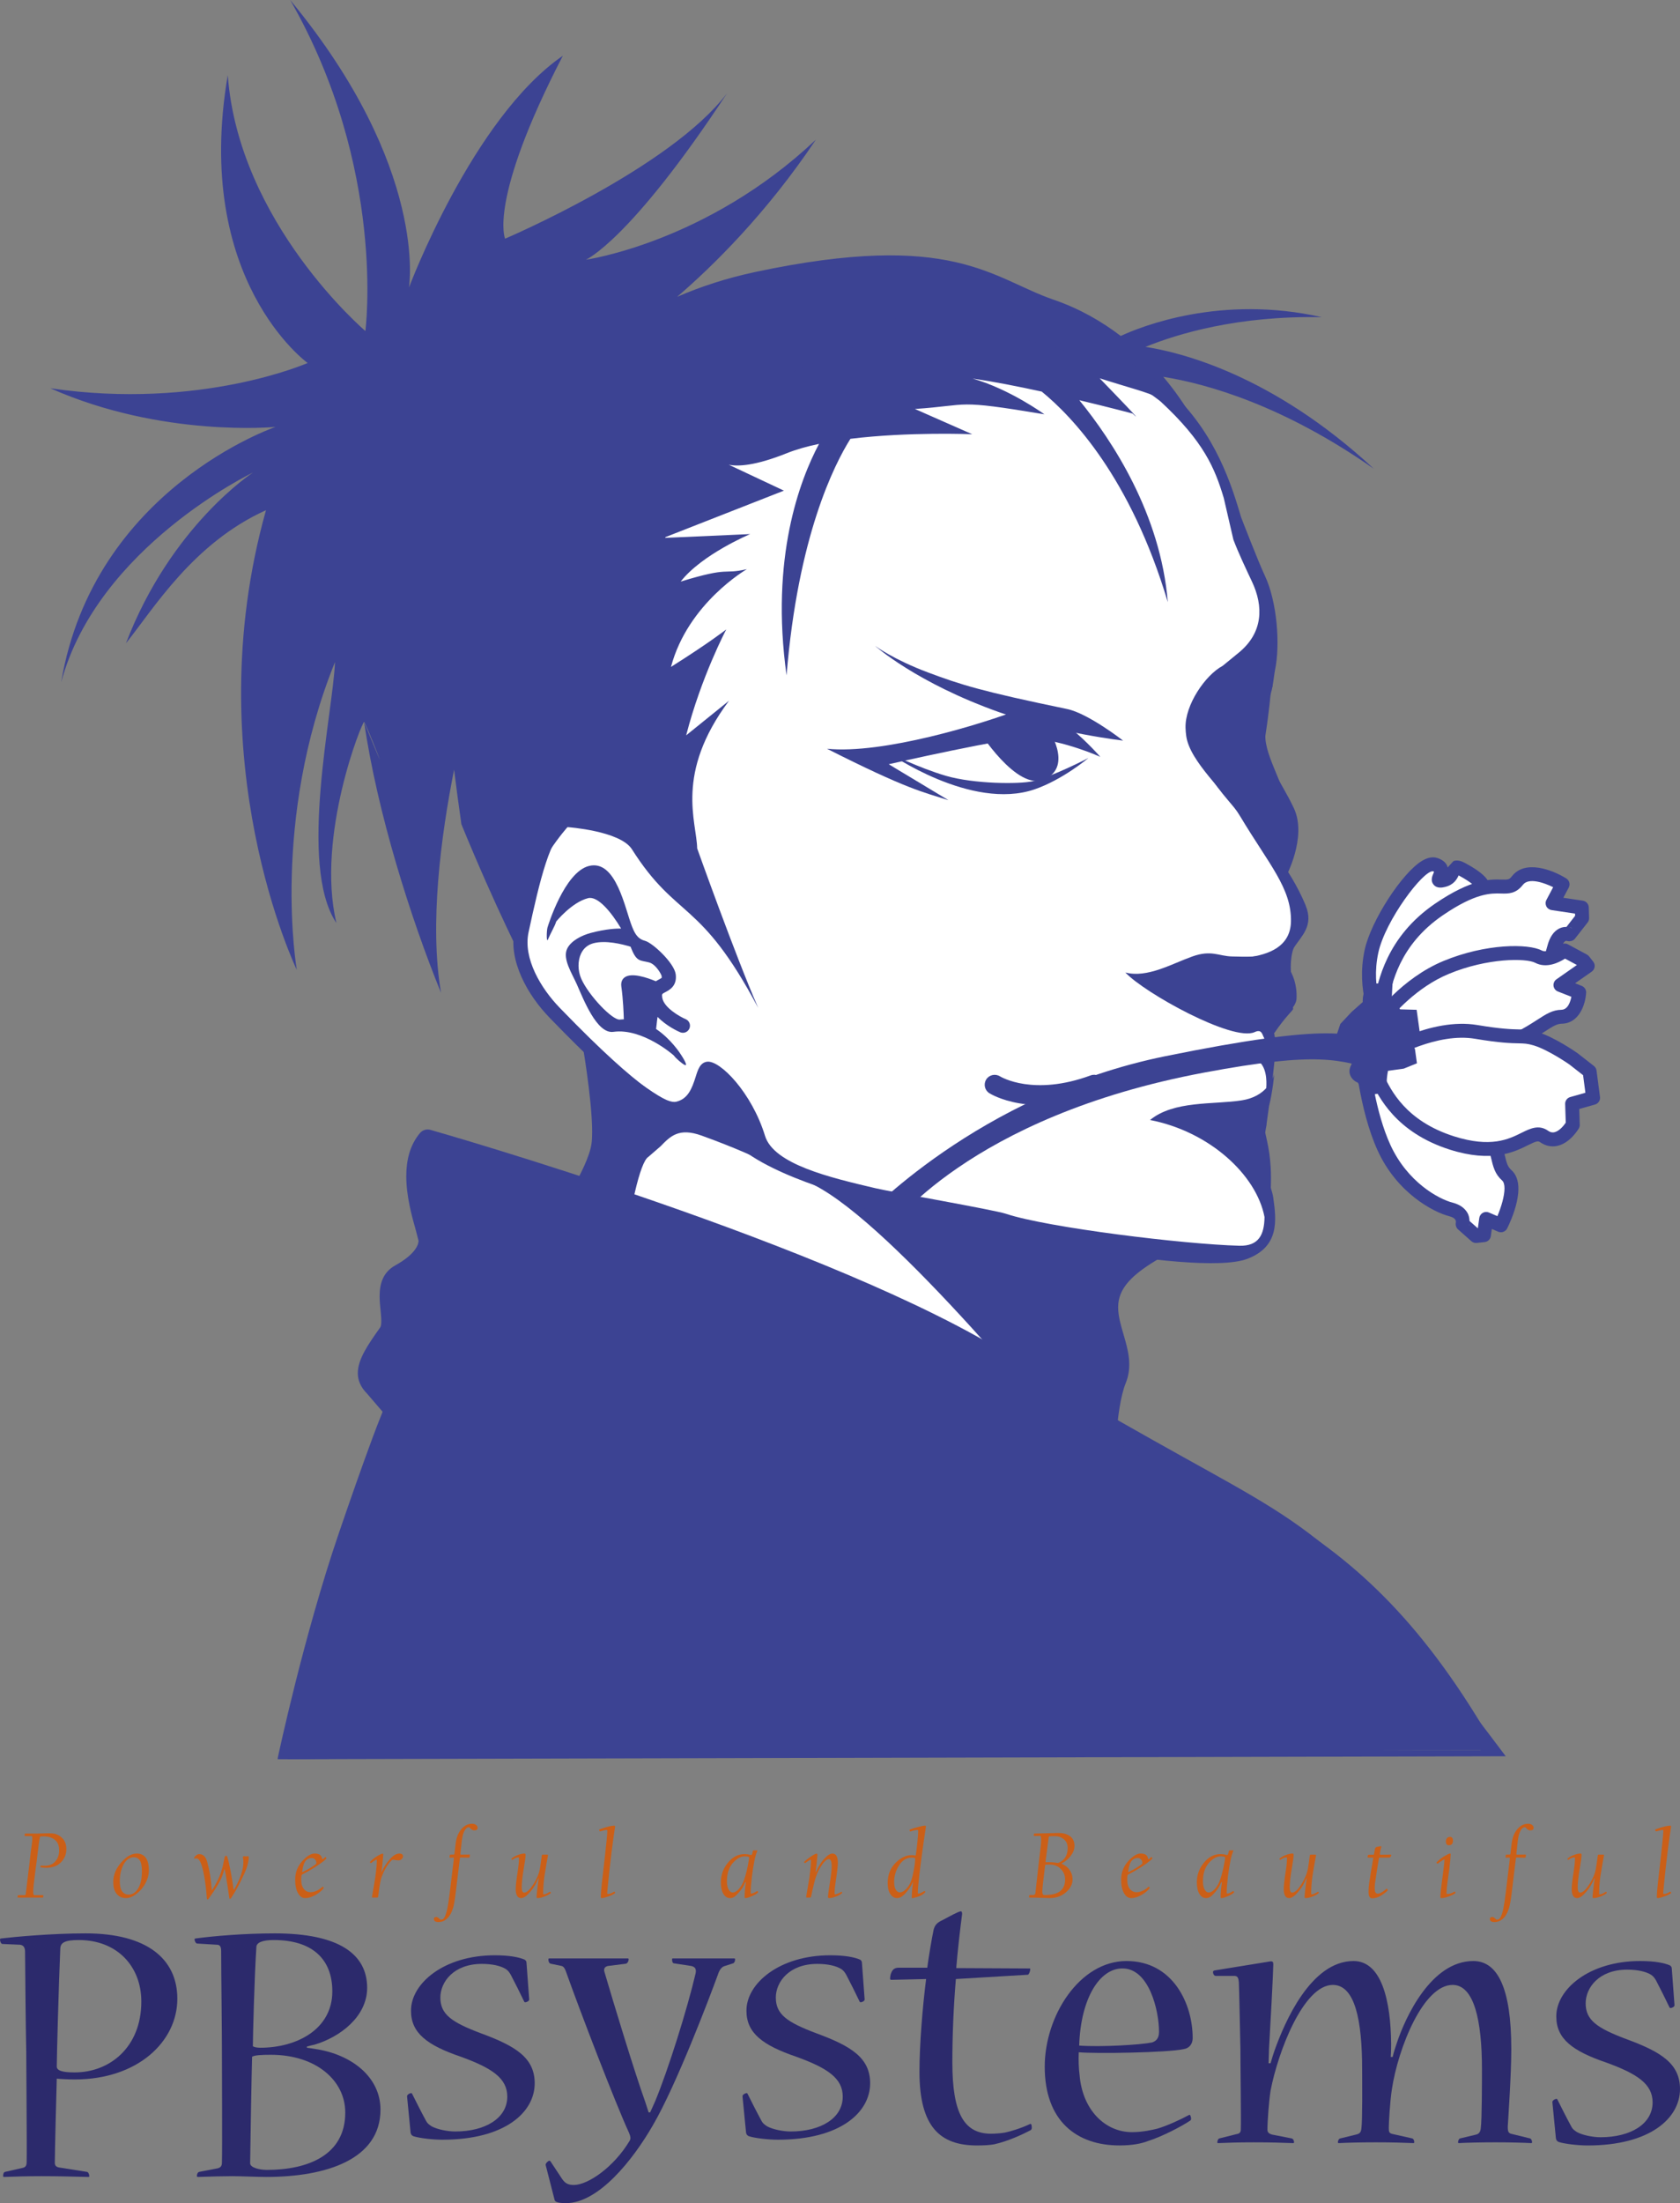
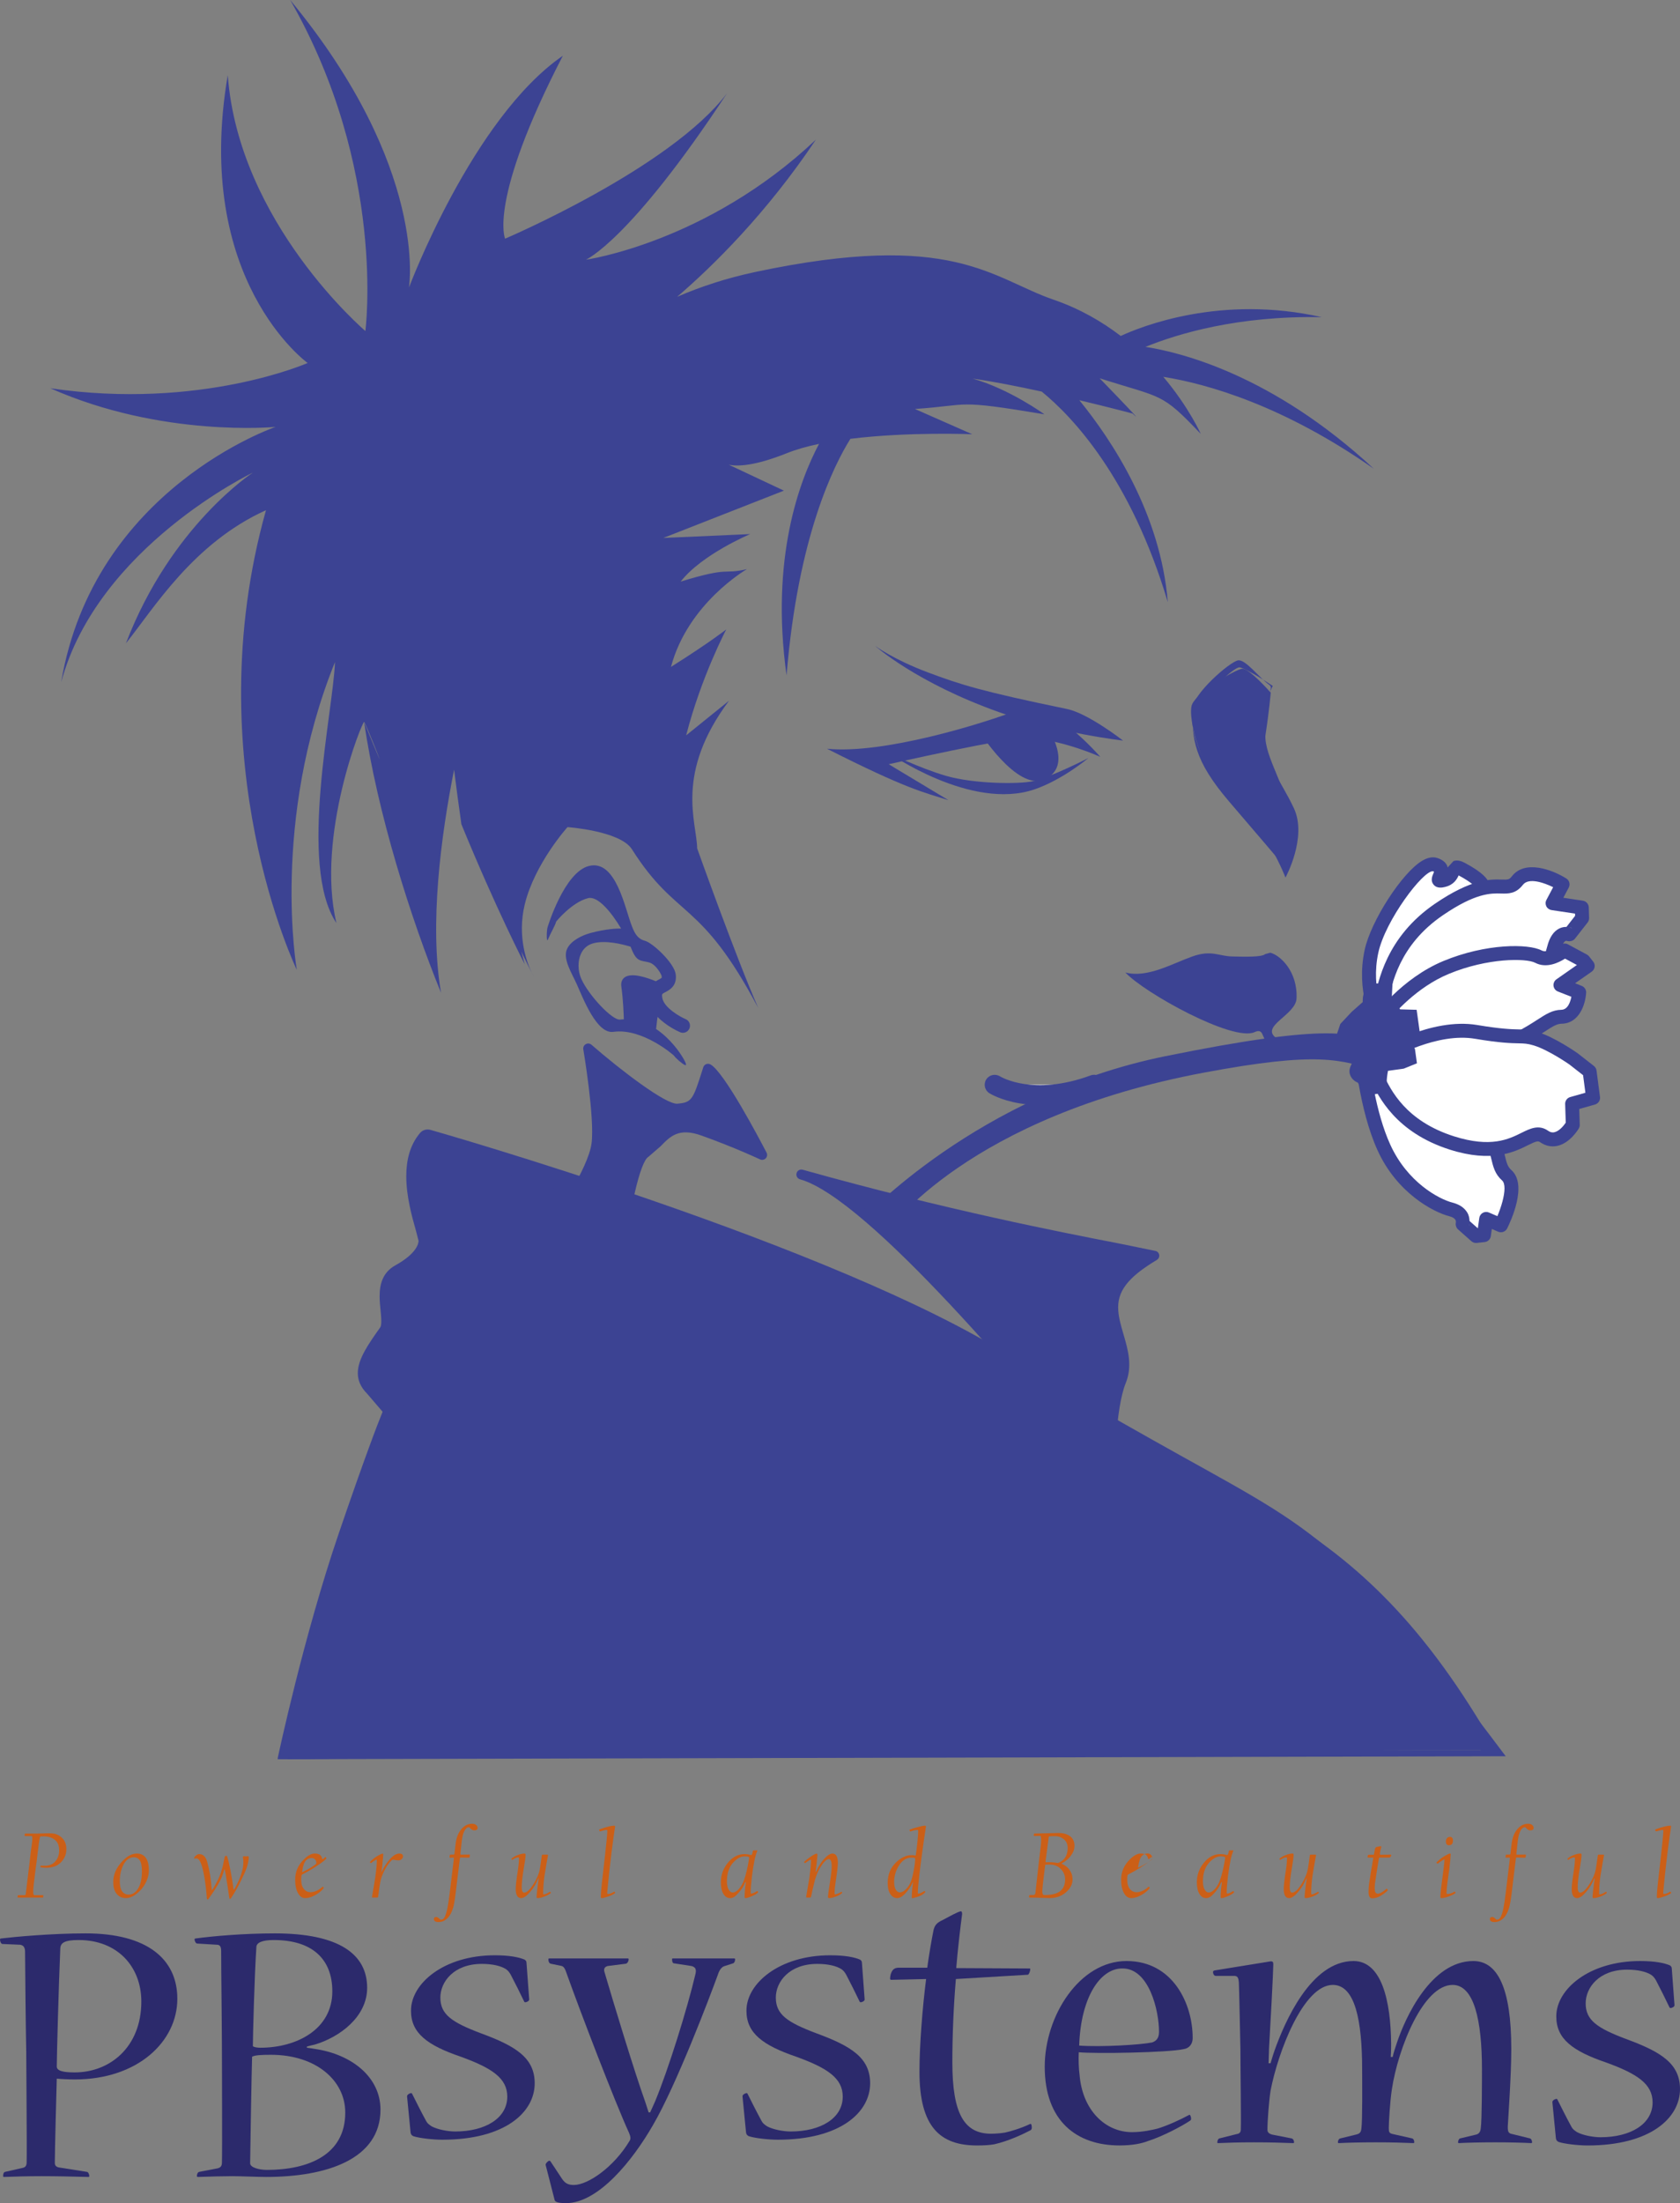
<svg xmlns="http://www.w3.org/2000/svg" id="_レイヤー_1" viewBox="0 0 242.053 317.303">
  <rect x="0" y="0" width="242.053" height="317.303" fill="#808080" stroke="none" />
  <defs>
    <style>.cls-1{fill:#cb5f17;}.cls-1,.cls-2,.cls-3,.cls-4,.cls-5{stroke-width:0px;}.cls-6{clip-path:url(#clippath-2);}.cls-7{isolation:isolate;}.cls-2{fill:none;}.cls-8{clip-path:url(#clippath-1);}.cls-3{fill:#fff;}.cls-4{fill:#3c4393;}.cls-5{fill:#2c2a6c;}.cls-9{clip-path:url(#clippath);}.cls-10{clip-path:url(#clippath-3);}</style>
    <clipPath id="clippath">
      <rect class="cls-2" x="196.11" y="149.498" width="21.658" height="28.515" />
    </clipPath>
    <clipPath id="clippath-1">
      <rect class="cls-2" x="198.709" y="136.89" width="30.049" height="15.902" />
    </clipPath>
    <clipPath id="clippath-2">
      <rect class="cls-2" x="197.848" y="148.455" width="31.684" height="17.028" />
    </clipPath>
    <clipPath id="clippath-3">
      <rect class="cls-2" x="143.305" y="156.227" width="14.34" height="1.487" />
    </clipPath>
  </defs>
  <path class="cls-5" d="m.34,279.976c-.17,0-.34-.34-.34-.622,0-.11.058-.17.17-.17,1.861-.225,7.219-.732,12.182-.732,8.799,0,13.198,3.666,13.198,9.419,0,6.147-5.697,11.618-14.776,11.618-.847,0-2.087-.058-2.595-.113-.056,1.691-.282,10.716-.282,12.125,0,.449.282.62.678.676l3.947.623c.169,0,.338.338.338.561,0,.113,0,.17-.113.17-2.312-.057-4.623-.111-6.71-.111s-4.005.055-5.472.111c-.113,0-.113-.057-.113-.17,0-.224.059-.506.283-.561l2.481-.565c.34-.058.622-.227.622-.791.056-2.028-.058-13.646-.058-16.016-.056-2.198-.17-12.633-.17-14.325,0-.618-.225-.957-.732-1.015l-2.537-.111Zm10.434,18.498c5.019,0,9.588-3.609,9.588-10.21,0-4.964-3.385-8.854-9.024-8.854-2.03,0-2.595.397-2.65,1.185-.226,5.189-.508,15.621-.508,16.976-.056.678.902.903,2.538.903h.057Z" />
  <path class="cls-5" d="m44.217,294.919c.393.057.9.113,1.127.169,5.414.792,9.475,4.118,9.475,8.743,0,7.163-7.783,9.699-16.469,9.699-1.184,0-3.777-.111-4.85-.111-1.184,0-3.439.055-4.964.111-.112,0-.169-.057-.169-.111,0-.282.113-.564.339-.62l2.651-.509c.395-.114.619-.283.619-.848.057-2.028,0-13.59,0-15.847,0-3.101-.112-12.068-.112-14.605,0-.621-.17-.903-.621-.903l-2.82-.169c-.225,0-.395-.395-.395-.62,0-.055.057-.114.17-.114,2.424-.336,6.938-.732,11.391-.732,9.25,0,13.31,2.99,13.31,7.841,0,4.171-3.947,7.106-7.557,8.177-.281.057-.734.17-1.127.283v.167Zm5.525,9.306c0-4.511-4.117-8.288-10.715-8.288-1.41,0-2.312.054-2.707.279-.057,1.523-.281,14.551-.281,15.342,0,.618,1.297.957,2.424.957,5.922,0,11.279-2.143,11.279-8.233v-.057Zm-10.32-24.814c-1.691,0-2.482.398-2.482,1.015-.282,4.119-.507,13.029-.507,14.269.169.171.732.226,1.07.226,5.246,0,10.379-2.649,10.379-8.119,0-4.683-2.935-7.39-8.404-7.39h-.057Z" />
  <path class="cls-5" d="m59.218,289.558c0-3.893,4.737-7.952,12.069-7.952,2.142,0,3.496.282,4.285.62.17.113.284.226.284.451l.392,5.3c0,.228-.392.396-.562.396-.057,0-.113,0-.168-.113-.622-1.297-1.242-2.536-1.92-3.835-.225-.395-.394-.619-.732-.845-.733-.451-1.917-.733-3.44-.733-4.061,0-5.979,2.596-5.979,4.851,0,2.425,1.635,3.554,5.809,5.131,5.076,1.861,7.783,3.554,7.783,7.219,0,4.174-4.287,8.121-13.309,8.121-1.355,0-3.328-.224-4.174-.507-.227-.111-.339-.228-.397-.507l-.506-5.189c-.057-.283.394-.51.619-.51q.057,0,.113.114c.621,1.24,1.297,2.593,1.975,3.834.225.452.507.621.846.847.846.451,2.312.733,3.384.733,4.342,0,7.499-1.918,7.499-5.019,0-2.65-2.197-4.118-6.709-5.753-4.795-1.636-7.163-3.385-7.163-6.6v-.055Z" />
  <path class="cls-5" d="m105.744,282.056c.17,0,.17.056.17.165,0,.218-.113.489-.283.543l-1.184.381c-.452.109-.791.546-1.016,1.255-1.127,3.103-5.979,15.907-9.361,21.681-2.878,5.013-7.84,11.223-12.521,11.223-1.24,0-1.578-.218-1.635-.438l-1.297-5.064c-.056-.165.338-.602.507-.602.058,0,.112,0,.17.058l1.692,2.558c.449.654.9.872,1.691.872,2.03,0,5.752-2.56,8.009-6.317.226-.327.169-.654-.058-1.2-2.029-4.411-7.106-17.65-9.08-23.206-.113-.326-.28-.709-.619-.818l-1.58-.326c-.226-.055-.336-.326-.336-.598,0-.109,0-.165.168-.165h11.223c.17,0,.17.056.17.165,0,.218-.17.543-.397.598l-2.592.326c-.453.109-.621.383-.508.818,1.295,4.413,4.284,14.272,5.863,18.686.113.382.338.98.509,1.58h.224c.283-.601.565-1.253.735-1.635,1.86-4.467,4.622-13.292,5.81-18.359.168-.762-.172-.981-.622-1.09l-2.482-.381c-.225,0-.281-.325-.281-.543,0-.109,0-.165.113-.165h8.797Z" />
  <path class="cls-5" d="m107.549,289.558c0-3.893,4.736-7.952,12.068-7.952,2.143,0,3.498.282,4.285.62.17.113.283.226.283.451l.394,5.3c0,.228-.394.396-.563.396-.057,0-.114,0-.169-.113-.621-1.297-1.241-2.536-1.918-3.835-.225-.395-.396-.619-.733-.845-.732-.451-1.917-.733-3.44-.733-4.06,0-5.977,2.596-5.977,4.851,0,2.425,1.634,3.554,5.809,5.131,5.074,1.861,7.781,3.554,7.781,7.219,0,4.174-4.285,8.121-13.308,8.121-1.354,0-3.327-.224-4.174-.507-.225-.111-.338-.228-.395-.507l-.509-5.189c-.056-.283.396-.51.621-.51q.058,0,.113.114c.62,1.24,1.298,2.593,1.975,3.834.225.452.509.621.847.847.844.451,2.312.733,3.383.733,4.342,0,7.5-1.918,7.5-5.019,0-2.65-2.2-4.118-6.711-5.753-4.794-1.636-7.162-3.385-7.162-6.6v-.055Z" />
  <path class="cls-5" d="m137.721,285.026c-.34,4.062-.507,8.179-.507,12.015,0,7.443,1.747,10.265,5.583,10.265.564,0,1.408-.058,2.029-.17.789-.169,2.312-.621,3.607-1.241.17-.057.228.226.228.565,0,.112-.059.282-.171.338-1.071.564-3.214,1.579-5.243,2.03-.62.113-1.412.168-2.482.168-5.246,0-8.289-2.592-8.289-10.602,0-3.947.45-9.361.957-13.367l-5.02.114c-.113,0-.17-.057-.17-.168,0-.17.057-.621.17-.848.226-.562.565-.732,1.127-.732h4.061c.17-1.355.623-4.062.902-5.415.171-.676.453-1.07,1.355-1.467.847-.451,2.255-1.24,2.594-1.24.114,0,.169.17.169.395-.223,1.637-.674,5.528-.846,7.784l10.602.055c.056,0,.056.059.056.113,0,.339-.223.79-.337.79l-10.376.619Z" />
  <path class="cls-5" d="m171.84,293.543c0,.848-.508,1.467-1.297,1.578-2.256.511-12.69.677-15.115.454-.055,1.015,0,2.481.113,3.215.396,5.131,3.723,8.29,7.558,8.29,1.522,0,2.989-.339,3.666-.509,1.353-.395,3.327-1.297,4.567-1.973.111-.114.282.225.282.561,0,.114-.058.227-.171.283-1.182.79-3.947,2.257-6.09,2.933-.846.337-2.199.619-4.059.619-6.147,0-10.771-3.494-10.771-11.335,0-7.332,5.018-15.226,11.784-15.226,6.712,0,9.532,6.204,9.532,11.054v.056Zm-10.152-10.039c-3.214,0-5.977,4.231-6.201,11.109,3.211.229,8.797-.111,10.487-.448.509-.169,1.016-.508,1.016-1.524,0-3.158-1.466-9.137-5.246-9.137h-.056Z" />
  <path class="cls-5" d="m220.453,307.983c.17.056.283.336.283.505,0,.112,0,.17-.113.17-1.185-.058-2.875-.113-5.188-.113-2.314,0-4.232.056-5.245.113-.113,0-.113-.058-.113-.113,0-.226.113-.506.283-.561l2.367-.565c.338-.112.564-.338.622-.903.169-1.185.169-6.882.169-8.516,0-6.993-1.129-12.126-4.231-12.126-4.228,0-7.839,9.081-8.742,15.002-.28,1.805-.449,4.85-.449,5.584,0,.621.055.789.619.902l2.763.622c.171.056.284.278.284.505,0,.112,0,.17-.115.17-1.297-.058-3.102-.113-5.413-.113-2.425,0-4.229.056-5.302.113-.168,0-.168-.058-.168-.113,0-.226.111-.506.337-.561l2.311-.565c.452-.112.678-.282.734-.847.17-1.185.111-6.654.111-8.459,0-7.106-1.014-12.239-4.226-12.239-4.231,0-7.896,9.643-8.969,15.228-.226,1.411-.451,4.4-.451,5.641,0,.395.283.565.62.677l2.876.565c.227.056.339.336.339.561,0,.056,0,.113-.169.113-1.522-.058-3.215-.113-5.639-.113-2.256,0-3.835.056-5.135.113-.111,0-.111-.058-.111-.113,0-.226.111-.506.281-.561l2.482-.622c.395-.056.621-.226.621-.678.055-1.747-.057-8.571-.057-11.562-.057-2.481-.17-8.347-.227-9.641-.057-.508-.111-.847-.562-.904h-2.764c-.227,0-.397-.282-.397-.566,0-.111.058-.168.227-.224l8.008-1.297c.395-.057.451.112.451.449,0,.96-.451,9.476-.62,12.182,0,.677-.058,1.356-.058,2.032h.283c.169-.62.395-1.297.565-1.805,1.465-4.117,5.243-12.915,11.391-12.915,4.059,0,5.358,5.752,5.417,11.9,0,.393,0,1.069-.059,1.916h.282c.112-.565.395-1.408.564-1.916,1.24-3.779,4.962-11.9,11.053-11.9,3.498,0,5.473,3.891,5.473,12.688,0,3.669-.453,10.153-.51,11.168,0,.791.113.959.678,1.072l2.537.622Z" />
  <path class="cls-5" d="m224.23,290.385c0-3.89,4.738-7.951,12.07-7.951,2.144,0,3.496.281,4.286.622.169.112.282.223.282.448l.395,5.302c0,.227-.395.396-.562.396-.059,0-.114,0-.172-.112-.621-1.299-1.238-2.539-1.916-3.836-.226-.395-.395-.619-.734-.846-.732-.451-1.918-.733-3.439-.733-4.061,0-5.979,2.596-5.979,4.85,0,2.426,1.636,3.554,5.809,5.134,5.076,1.858,7.783,3.552,7.783,7.218,0,4.174-4.287,8.12-13.31,8.12-1.351,0-3.326-.225-4.172-.505-.226-.114-.34-.229-.395-.507l-.508-5.189c-.057-.282.395-.511.62-.511q.057,0,.112.115c.619,1.241,1.297,2.594,1.975,3.835.227.45.508.619.848.847.844.448,2.312.73,3.381.73,4.346,0,7.502-1.916,7.502-5.017,0-2.651-2.199-4.116-6.713-5.753-4.791-1.638-7.162-3.384-7.162-6.601v-.056Z" />
  <path class="cls-1" d="m8.607,268.377c-.48.417-1.141.626-1.98.626-.328,0-.585-.025-.766-.08-.037-.016-.056-.042-.056-.082,0-.033.009-.064.025-.096.015-.033.055-.051.118-.051.091.008.248.014.47.014.589,0,1.048-.151,1.38-.454.404-.378.643-.846.706-1.408.013-.109.021-.225.021-.336,0-.566-.142-1.011-.421-1.337-.405-.457-1.011-.69-1.821-.69-.264,0-.414.005-.449.013-.038.01-.065.055-.083.137-.096.399-.195,1.096-.306,2.087-.111,1.007-.219,1.83-.318,2.468-.014.064-.104.798-.266,2.207-.124,1.037-.097,1.549.08,1.549h1.225c.061,0,.085.027.076.08-.01.088-.015.15-.015.188-.013.053-.034.081-.061.081h-3.588c-.041,0-.055-.019-.041-.055,0-.013.002-.05.006-.103.006-.055.007-.093.007-.111.01-.053.037-.08.082-.08h.932c.069,0,.116-.053.143-.168.301-2.431.479-3.871.529-4.329.122-1.155.233-2.068.334-2.741.06-.417.088-.723.088-.921,0-.233-.034-.35-.102-.35h-.931c-.059,0-.09-.019-.09-.056,0-.018.006-.056.015-.114.01-.059.014-.101.014-.119.009-.048.042-.07.102-.07h1.625c.076,0,.376-.005.898-.019.524-.013.799-.022.827-.022.416,0,.737.034.965.096.448.131.822.383,1.124.751.303.372.453.849.453,1.432,0,.825-.319,1.511-.951,2.066Z" />
  <path class="cls-1" d="m21.452,269.351c0,.634-.163,1.257-.489,1.865-.289.554-.672,1.026-1.142,1.421-.591.493-1.147.736-1.672.736-.591,0-1.056-.231-1.401-.692-.291-.393-.434-.928-.434-1.621,0-1.097.459-2.126,1.379-3.07.666-.689,1.338-1.035,2.019-1.035.57,0,1.004.209,1.297.618.296.409.442.999.442,1.778Zm-1.005.14c0-.76-.111-1.293-.334-1.592-.209-.272-.491-.414-.85-.414-.352,0-.682.142-.987.414-.325.299-.581.742-.767,1.329-.168.53-.25,1.078-.25,1.657,0,.659.094,1.14.29,1.448.228.353.56.532.993.532.381,0,.713-.142,1-.422.602-.588.904-1.569.904-2.953Z" />
  <path class="cls-1" d="m35.828,267.749c-.059.465-.157.887-.293,1.274-.149.431-.436,1.075-.863,1.939-.424.857-.877,1.645-1.351,2.357-.073.111-.134.168-.186.168-.05,0-.087-.064-.108-.195-.119-.878-.295-2.043-.537-3.509-.018-.111-.052-.27-.102-.477-.032-.108-.065-.103-.097.015-.158.595-.354,1.113-.583,1.563-.357.685-.897,1.525-1.617,2.531-.076.113-.139.167-.185.167-.048,0-.087-.062-.108-.196-.068-1.022-.184-2.022-.348-3.007-.216-1.296-.473-2.132-.767-2.509-.118-.148-.262-.223-.434-.223-.06,0-.113.015-.164.032-.05.019-.086.019-.109-.004-.014-.023-.014-.063,0-.123.051-.123.15-.239.3-.35.149-.109.289-.168.421-.168.569,0,.961.386,1.17,1.158.334,1.213.545,2.513.632,3.897.004.076.019.12.04.12.027,0,.064-.044.109-.12.49-.822.82-1.454.993-1.894.252-.659.432-1.254.534-1.794.052-.229.108-.506.172-.837.033-.195.111-.291.238-.291.082,0,.139.064.175.196.137.431.3,1.149.491,2.154.182.962.311,1.767.386,2.409.014.079.032.121.056.121.025,0,.059-.042.102-.121.387-.711.66-1.289.822-1.726.254-.682.399-1.262.429-1.739.032-.432.019-.77-.04-1.004-.014-.062-.012-.119.01-.164.019-.045.06-.062.119-.054.223.022.426.022.612,0,.044-.009.073.017.088.077.013.062.011.172-.007.322Z" />
  <path class="cls-1" d="m47.008,267.644c0,.056-.064.137-.196.24-.847.705-1.924,1.392-3.231,2.064-.073.03-.121.087-.14.167-.026.132-.042.338-.042.614,0,.59.137,1.049.416,1.372.243.281.546.421.908.421.576,0,1.153-.254,1.728-.763.031-.032.064-.037.095-.014.013.01.04.041.081.095.023.042.023.074,0,.096-.173.251-.432.493-.773.728-.689.475-1.322.708-1.898.708-.394,0-.725-.221-.992-.666-.295-.492-.44-1.155-.44-1.99,0-1.127.419-2.1,1.263-2.928.57-.555,1.084-.835,1.537-.835.648,0,1.002.236,1.066.704.014.067.058.103.131.103.021,0,.083-.049.186-.157.102-.104.166-.156.189-.144.074.024.114.09.114.184Zm-1.434.649c.009-.186-.053-.35-.184-.492-.132-.134-.284-.208-.462-.208-.33,0-.605.114-.828.343-.264.258-.45.784-.559,1.58-.01.06-.006.095.013.103.015.007.042-.005.082-.022.711-.336,1.341-.717,1.89-1.14.022-.013.039-.069.049-.164Z" />
  <path class="cls-1" d="m58.066,267.363c0,.132-.06.26-.178.373-.129.131-.285.2-.461.2-.215,0-.469-.033-.762-.092-.072-.013-.134,0-.184.04-.295.255-.591.637-.891,1.145-.414.701-.682,1.401-.809,2.095-.073.378-.172,1.054-.293,2.031-.015.091-.064.137-.148.137h-.634c-.087,0-.123-.041-.108-.122.103-.569.264-1.505.475-2.818.146-1.067.22-1.866.22-2.402,0-.086-.023-.128-.069-.117-.194.071-.441.231-.734.477-.035.03-.065.035-.087.013-.024-.019-.057-.051-.097-.096-.018-.028-.014-.055.014-.086.406-.423.877-.764,1.406-1.027.186-.096.316-.145.388-.145.066,0,.103.047.103.133,0,.123-.01.236-.022.344-.065.802-.138,1.464-.216,1.992-.022.122-.027.191-.014.199.023-.02.055-.077.096-.172.238-.56.606-1.124,1.1-1.687.481-.545.936-.822,1.367-.822.355,0,.537.136.537.409Z" />
  <path class="cls-1" d="m68.814,263.251c0,.246-.162.367-.488.367-.213,0-.432-.13-.651-.395-.032-.036-.075-.054-.13-.054-.137,0-.262.059-.375.167-.319.322-.534.922-.637,1.796-.019.24-.086.854-.198,1.834-.009.096.013.145.067.145.094,0,.512-.003,1.245-.013.021.006.041.025.054.067,0,.091-.013.191-.041.306,0,.054-.024.081-.074.081-.027,0-.227-.004-.604-.015-.374-.009-.57-.013-.594-.013-.072,0-.114.032-.123.097,0,.004-.199,1.653-.604,4.946-.133,1.077-.258,1.81-.375,2.194-.225.74-.538,1.28-.935,1.617-.346.298-.729.445-1.151.445-.459,0-.686-.147-.686-.445,0-.192.126-.291.374-.291.111,0,.281.115.504.333.035.035.083.054.141.054.195,0,.348-.08.456-.25.175-.263.327-.709.462-1.332.1-.473.215-1.235.348-2.298l.59-4.889c.016-.109-.005-.169-.055-.169-.052,0-.22.007-.5.015-.028,0-.047-.004-.055-.015-.01-.009-.015-.034-.015-.079.009-.042.022-.119.041-.237,0-.072.032-.11.096-.11.017,0,.092-.003.224-.007.131-.006.221-.006.272-.006.049,0,.076-.037.076-.106.053-.442.115-.955.183-1.524.126-.995.481-1.754,1.067-2.285.381-.346.814-.519,1.297-.519.241,0,.434.062.579.176.147.121.216.257.216.41Z" />
  <path class="cls-1" d="m79.352,272.569c.023.027.013.06-.028.096-.18.16-.458.314-.836.465-.412.162-.754.243-1.027.243-.102,0-.154-.044-.154-.136,0-.149.021-.433.068-.85.061-.55.137-1.125.223-1.726.008-.064.011-.108.006-.139-.004-.019-.014-.025-.026-.008-.021.019-.039.061-.062.117-.275.678-.659,1.305-1.159,1.878-.494.577-.922.862-1.281.862-.513,0-.773-.449-.773-1.349,0-.454.107-1.366.321-2.731.099-.653.149-1.203.149-1.649,0-.086-.027-.132-.082-.132-.258,0-.547.118-.863.346-.027.026-.051.026-.066,0-.015-.018-.037-.057-.069-.109-.019-.032-.015-.055.013-.068.213-.196.514-.366.904-.514.375-.14.7-.213.973-.213.094,0,.141.073.141.213,0,.293-.084.918-.252,1.89-.203,1.191-.305,2.11-.305,2.758,0,.515.121.77.361.77.379,0,.846-.441,1.394-1.328.444-.713.728-1.396.849-2.044.082-.445.18-1.108.293-1.989.009-.072.051-.11.123-.11h.68c.066,0,.096.033.089.096-.124.633-.297,1.641-.518,3.018-.122.898-.182,1.734-.182,2.507,0,.065.029.096.086.096.199,0,.488-.118.863-.357.035-.024.064-.024.082,0,.008.011.021.026.033.045.014.021.025.036.035.054Z" />
  <path class="cls-1" d="m88.621,272.584c.019.04.014.066-.014.081-.227.169-.566.331-1.02.49-.418.146-.709.218-.877.218-.102,0-.149-.062-.149-.189,0-.31.048-.945.149-1.914.119-1.008.274-2.362.461-4.061.091-.805.166-1.508.225-2.117.073-.758.11-1.228.11-1.418,0-.077-.037-.117-.11-.117-.157,0-.463.068-.917.2-.037.01-.071-.01-.102-.055-.009-.019-.021-.068-.041-.145-.018-.047,0-.075.056-.095.996-.351,1.694-.526,2.094-.526.109,0,.154.048.136.153-.145.908-.311,2.122-.504,3.643-.231,1.867-.391,3.299-.48,4.29-.105,1.067-.157,1.607-.157,1.615,0,.092.041.138.122.138.237,0,.523-.106.862-.318.04-.023.072-.023.089,0,.015.022.037.064.068.128Z" />
  <path class="cls-1" d="m109.219,272.481c.018.029.009.061-.027.103-.148.154-.435.326-.863.509-.424.184-.73.28-.918.28-.082,0-.127-.044-.127-.136,0-.601.057-1.273.168-2.022.016-.095.002-.145-.033-.145-.032,0-.065.04-.094.118-.195.5-.489.96-.877,1.381-.274.296-.459.483-.566.561-.217.162-.449.243-.699.243-.395,0-.713-.203-.958-.613-.245-.407-.366-.963-.366-1.671,0-1.137.395-2.141,1.181-3.004.636-.698,1.38-1.049,2.231-1.049.303,0,.591.041.862.118.104.027.175,0,.21-.08.069-.18.109-.338.123-.479.013-.062.053-.096.115-.096h.471c.029,0,.053.005.061.011.013.009.009.031-.009.071-.18.458-.318.937-.414,1.437-.154.831-.272,1.567-.348,2.208-.12,1.007-.182,1.804-.182,2.385,0,.076.029.113.09.109.196-.01.464-.123.801-.345.033-.022.064-.022.089,0,.034.035.06.071.079.106Zm-1.283-4.888c.013-.086-.037-.145-.15-.176-.133-.036-.299-.055-.502-.055-.51,0-1.018.254-1.531.764-.679.676-1.018,1.618-1.018,2.812,0,.541.09.952.271,1.244.155.26.349.386.579.386.233,0,.488-.133.764-.403.274-.269.512-.622.711-1.063.227-.491.447-1.25.659-2.276.108-.539.181-.95.218-1.232Z" />
  <path class="cls-1" d="m121.331,272.569c.019.041.014.067-.014.081-.215.196-.519.365-.91.509-.37.142-.695.214-.972.214-.09,0-.136-.054-.136-.162,0-.25.083-.896.251-1.941.184-1.157.279-1.984.279-2.481,0-.69-.137-1.039-.407-1.039-.335,0-.764.427-1.278,1.28-.336.547-.605,1.232-.809,2.045-.199.787-.359,1.478-.475,2.081-.019.091-.068.137-.15.137h-.449c-.086,0-.121-.041-.109-.122.104-.569.262-1.505.478-2.818.142-1.067.217-1.866.217-2.402,0-.091-.028-.128-.082-.104-.232.104-.472.259-.722.464-.036.026-.068.026-.101,0-.02-.015-.046-.042-.082-.083-.018-.028-.014-.055.015-.086.159-.174.425-.386.786-.64.348-.246.609-.405.783-.478.095-.036.179-.055.251-.055.058,0,.085.086.075.256-.081.975-.161,1.703-.238,2.176-.015.077-.021.137-.021.172.006.041.017.057.033.037.02-.018.047-.068.082-.144.33-.709.689-1.278,1.074-1.701.486-.536.896-.808,1.237-.808.521,0,.782.454.782,1.355,0,.454-.107,1.363-.322,2.726-.102.654-.152,1.2-.152,1.647,0,.111.044.157.129.135.329-.073.602-.186.816-.345.029-.027.058-.024.086.011.008.01.026.038.054.088Z" />
  <path class="cls-1" d="m133.408,263.101c-.146.914-.321,2.121-.53,3.631-.177,1.295-.325,2.463-.442,3.494-.129,1.131-.196,1.926-.196,2.385,0,.073.032.109.096.109.174,0,.449-.119.822-.36.035-.021.061-.021.078,0,.033.028.058.06.076.097.013.022.004.055-.029.096-.293.341-.854.608-1.683.808-.154.036-.233.022-.236-.04-.006-.056.004-.313.027-.768.018-.386.066-.831.142-1.336.008-.053.01-.099.006-.127-.006-.024-.015-.024-.029-.005-.01.018-.031.053-.051.104-.146.386-.44.836-.878,1.351-.472.553-.909.833-1.319.833-.377,0-.688-.176-.939-.52-.286-.397-.427-.946-.427-1.65,0-1.218.406-2.217,1.221-2.993.727-.689,1.467-1.027,2.219-1.027.211,0,.359.014.442.041.1.031.156.012.17-.056.076-.468.161-1.158.252-2.076.064-.663.096-1.135.096-1.418,0-.077-.035-.117-.109-.117-.236,0-.572.073-1.008.214-.041.013-.066,0-.081-.041-.014-.041-.032-.096-.053-.16-.009-.031.013-.06.067-.08.186-.083.541-.191,1.066-.333.551-.149.918-.221,1.096-.221.107,0,.152.053.135.166Zm-1.545,4.607c0-.055-.034-.1-.107-.127-.073-.027-.209-.042-.406-.042-.766,0-1.397.414-1.891,1.237-.422.708-.631,1.468-.631,2.271,0,.486.081.863.25,1.136.154.247.35.368.587.368.243,0,.506-.132.786-.391.299-.27.546-.623.742-1.059.185-.404.37-1.163.556-2.276.049-.286.089-.658.114-1.118Z" />
  <path class="cls-1" d="m154.809,265.854c0,.49-.182.968-.543,1.441-.331.44-.754.795-1.272,1.067-.055.025-.051.053.014.082.377.162.69.388.938.673.391.448.586.976.586,1.584,0,.645-.293,1.239-.876,1.772-.649.599-1.46.898-2.429.898-.078,0-.486-.014-1.227-.04-.74-.028-1.302-.041-1.68-.041-.048,0-.064-.028-.056-.081,0-.052.008-.123.026-.215,0-.046.02-.066.056-.066h.46c.232,0,.357-.092.374-.279.144-1.303.294-2.652.448-4.052.105-.886.217-1.823.334-2.812.015-.127.025-.273.034-.442.019-.258.019-.466,0-.626-.018-.208-.063-.313-.136-.313l-.856.028c-.027-.006-.048-.028-.061-.068,0-.055.01-.128.027-.221,0-.048.031-.07.088-.07.203,0,.44-.005.707-.015.27-.008.481-.015.646-.015.164,0,.512-.008,1.049-.026.537-.016.888-.025,1.052-.025.56,0,1.035.103,1.419.311.585.315.877.828.877,1.55Zm-1.352,4.833c0-.566-.189-1.053-.572-1.46-.416-.457-.965-.684-1.645-.684-.187,0-.37.005-.555.013-.066,0-.102.042-.108.125-.01.066-.112.926-.307,2.574-.064.562-.094.956-.094,1.177,0,.332.094.497.29.497.983,0,1.71-.161,2.181-.486.541-.373.81-.96.81-1.756Zm.373-4.542c0-.56-.206-1-.625-1.309-.341-.255-.728-.382-1.17-.382-.384,0-.655.009-.808.027-.069.005-.11.03-.121.082-.145,1.103-.299,2.268-.462,3.494-.01.052-.005.091.017.117.018.021.054.038.099.033.551-.02,1.1.013,1.637.1.028.005.061,0,.103-.015.889-.376,1.332-1.09,1.332-2.148Z" />
-   <path class="cls-1" d="m166.018,267.644c0,.056-.065.137-.195.24-.848.705-1.925,1.392-3.231,2.064-.076.03-.123.087-.141.167-.027.132-.041.338-.041.614,0,.59.137,1.049.412,1.372.246.281.551.421.912.421.574,0,1.152-.254,1.726-.763.031-.032.065-.037.096-.014.014.01.041.041.083.095.021.042.021.074,0,.096-.175.251-.433.493-.775.728-.69.475-1.323.708-1.897.708-.398,0-.726-.221-.993-.666-.295-.492-.443-1.155-.443-1.99,0-1.127.421-2.1,1.264-2.928.573-.555,1.084-.835,1.536-.835.648,0,1.004.236,1.066.704.014.067.057.103.131.103.021,0,.085-.049.186-.157.103-.104.166-.156.189-.144.076.024.113.09.113.184Zm-1.434.649c.01-.186-.053-.35-.184-.492-.132-.134-.285-.208-.461-.208-.332,0-.608.114-.83.343-.264.258-.449.784-.56,1.58-.008.06-.003.095.017.103.012.007.039-.005.078-.022.715-.336,1.344-.717,1.891-1.14.024-.013.04-.069.049-.164Z" />
+   <path class="cls-1" d="m166.018,267.644c0,.056-.065.137-.195.24-.848.705-1.925,1.392-3.231,2.064-.076.03-.123.087-.141.167-.027.132-.041.338-.041.614,0,.59.137,1.049.412,1.372.246.281.551.421.912.421.574,0,1.152-.254,1.726-.763.031-.032.065-.037.096-.014.014.01.041.041.083.095.021.042.021.074,0,.096-.175.251-.433.493-.775.728-.69.475-1.323.708-1.897.708-.398,0-.726-.221-.993-.666-.295-.492-.443-1.155-.443-1.99,0-1.127.421-2.1,1.264-2.928.573-.555,1.084-.835,1.536-.835.648,0,1.004.236,1.066.704.014.067.057.103.131.103.021,0,.085-.049.186-.157.103-.104.166-.156.189-.144.076.024.113.09.113.184Zc.01-.186-.053-.35-.184-.492-.132-.134-.285-.208-.461-.208-.332,0-.608.114-.83.343-.264.258-.449.784-.56,1.58-.008.06-.003.095.017.103.012.007.039-.005.078-.022.715-.336,1.344-.717,1.891-1.14.024-.013.04-.069.049-.164Z" />
  <path class="cls-1" d="m177.801,272.481c.018.029.008.061-.027.103-.148.154-.435.326-.863.509-.425.184-.732.28-.918.28-.084,0-.127-.044-.127-.136,0-.601.059-1.273.168-2.022.014-.095.002-.145-.033-.145-.033,0-.064.04-.094.118-.195.5-.489.96-.875,1.381-.275.296-.463.483-.568.561-.217.162-.449.243-.699.243-.397,0-.713-.203-.958-.613-.247-.407-.368-.963-.368-1.671,0-1.137.395-2.141,1.184-3.004.633-.698,1.379-1.049,2.23-1.049.304,0,.592.041.864.118.102.027.172,0,.207-.08.07-.18.111-.338.125-.479.014-.062.053-.096.117-.096h.471c.027,0,.049.005.059.011.015.009.01.031-.01.071-.178.458-.318.937-.413,1.437-.153.831-.269,1.567-.349,2.208-.118,1.007-.181,1.804-.181,2.385,0,.076.031.113.089.109.197-.01.467-.123.805-.345.031-.022.062-.022.086,0,.034.035.061.071.08.106Zm-1.283-4.888c.014-.086-.037-.145-.152-.176-.13-.036-.297-.055-.5-.055-.509,0-1.018.254-1.531.764-.679.676-1.019,1.618-1.019,2.812,0,.541.089.952.271,1.244.154.26.348.386.58.386.234,0,.488-.133.764-.403.275-.269.511-.622.711-1.063.227-.491.445-1.25.658-2.276.109-.539.182-.95.219-1.232Z" />
  <path class="cls-1" d="m190.006,272.569c.022.027.015.06-.027.096-.182.16-.459.314-.836.465-.41.162-.755.243-1.028.243-.101,0-.152-.044-.152-.136,0-.149.022-.433.067-.85.061-.55.136-1.125.222-1.726.01-.064.012-.108.008-.139-.004-.019-.014-.025-.027-.008-.018.019-.039.061-.06.117-.275.678-.662,1.305-1.16,1.878-.494.577-.922.862-1.281.862-.516,0-.774-.449-.774-1.349,0-.454.106-1.366.32-2.731.101-.653.149-1.203.149-1.649,0-.086-.027-.132-.08-.132-.26,0-.549.118-.864.346-.028.026-.05.026-.067,0-.014-.018-.036-.057-.068-.109-.019-.032-.014-.055.012-.068.216-.196.514-.366.905-.514.374-.14.7-.213.974-.213.094,0,.141.073.141.213,0,.293-.084.918-.25,1.89-.203,1.191-.309,2.11-.309,2.758,0,.515.121.77.361.77.381,0,.847-.441,1.393-1.328.445-.713.729-1.396.851-2.044.081-.445.18-1.108.292-1.989.012-.072.051-.11.124-.11h.679c.068,0,.098.033.09.096-.124.633-.295,1.641-.519,3.018-.122.898-.181,1.734-.181,2.507,0,.065.026.096.086.096.201,0,.487-.118.864-.357.035-.024.062-.024.081,0,.009.011.019.026.034.045.014.021.023.036.033.054Z" />
  <path class="cls-1" d="m200.447,267.25c-.02.026-.055.086-.11.181-.04.074-.107.108-.208.108h-1.353c-.055,0-.088.025-.096.069-.159.917-.352,2.151-.584,3.717-.018.172-.027.384-.027.626,0,.283.027.469.081.559.091.149.208.222.349.222.279,0,.642-.185,1.087-.559.052-.055.114-.103.183-.149.019-.015.041-.008.066.012.047.046.079.089.098.125.01.007.015.022.019.035,0,.096-.225.301-.672.619-.55.391-1.072.586-1.573.586-.144,0-.255-.047-.338-.138-.126-.147-.191-.403-.191-.767,0-.427.027-.836.083-1.228.126-.89.327-2.107.597-3.647.008-.056-.01-.084-.055-.084h-.639c-.096,0-.14-.026-.127-.079.012-.057.029-.139.052-.252.024-.054.061-.083.116-.083h.639c.062,0,.1-.013.109-.039.014-.05.065-.319.156-.809.027-.142.107-.23.238-.269.109-.031.289-.065.543-.104.046-.008.08-.004.107.023.022.022.029.054.016.095-.096.282-.16.596-.197.932-.01.113.006.171.047.171.051,0,.305-.002.762-.008.457-.005.709-.005.753-.005.073,0,.095.046.069.138Z" />
  <path class="cls-1" d="m209.701,272.597c.009.038.006.059-.012.068-.24.173-.572.331-.991.481-.424.151-.766.227-1.027.227-.096,0-.142-.05-.142-.148,0-.409.074-1.159.223-2.245.238-1.768.359-2.79.359-3.067,0-.095-.026-.127-.082-.095-.334.188-.621.377-.863.571-.037.034-.068.034-.094,0-.024-.018-.059-.05-.101-.095-.019-.027-.015-.055.013-.085.357-.354.731-.645,1.113-.879.427-.249.699-.376.823-.376.061,0,.095.031.095.097,0,.299-.065,1-.192,2.093-.068.45-.155,1.085-.264,1.904-.095.735-.143,1.263-.143,1.589,0,.092.043.138.129.138.312,0,.651-.109,1.014-.331.038-.024.063-.02.086.013.022.031.043.08.055.141Zm-.359-7.506c0,.444-.195.669-.586.669-.287,0-.435-.191-.435-.572,0-.178.058-.332.167-.457.112-.121.245-.181.404-.181.301,0,.449.181.449.541Z" />
  <path class="cls-1" d="m220.961,263.251c0,.246-.16.367-.486.367-.215,0-.432-.13-.652-.395-.032-.036-.074-.054-.129-.054-.137,0-.264.059-.375.167-.322.322-.533.922-.639,1.796-.019.24-.084.854-.198,1.834-.009.096.013.145.067.145.098,0,.512-.003,1.246-.013.024.006.04.025.055.067,0,.091-.015.191-.041.306,0,.054-.025.081-.074.081-.029,0-.229-.004-.602-.015-.375-.009-.574-.013-.596-.013-.074,0-.115.032-.123.097,0,.004-.2,1.653-.603,4.946-.133,1.077-.259,1.81-.377,2.194-.224.74-.538,1.28-.936,1.617-.344.298-.729.445-1.148.445-.459,0-.688-.147-.688-.445,0-.192.127-.291.373-.291.113,0,.283.115.505.333.037.035.085.054.141.054.194,0,.347-.08.457-.25.171-.263.327-.709.462-1.332.099-.473.215-1.235.347-2.298l.59-4.889c.015-.109-.004-.169-.054-.169-.053,0-.221.007-.502.015-.027,0-.046-.004-.055-.015-.008-.009-.013-.034-.013-.079.007-.042.022-.119.04-.237,0-.072.031-.11.094-.11.019,0,.094-.003.227-.007.132-.006.221-.006.27-.006.051,0,.075-.037.075-.106.054-.442.115-.955.184-1.524.127-.995.48-1.754,1.068-2.285.379-.346.812-.519,1.295-.519.24,0,.436.062.58.176.147.121.215.257.215.41Z" />
  <path class="cls-1" d="m231.496,272.569c.023.027.014.06-.027.096-.181.16-.459.314-.836.465-.411.162-.754.243-1.027.243-.102,0-.154-.044-.154-.136,0-.149.024-.433.068-.85.061-.55.137-1.125.224-1.726.007-.064.011-.108.006-.139-.005-.019-.015-.025-.026-.008-.02.019-.039.061-.062.117-.275.678-.66,1.305-1.157,1.878-.497.577-.924.862-1.28.862-.517,0-.777-.449-.777-1.349,0-.454.107-1.366.32-2.731.102-.653.151-1.203.151-1.649,0-.086-.028-.132-.083-.132-.258,0-.545.118-.861.346-.027.026-.051.026-.068,0-.016-.018-.037-.057-.068-.109-.019-.032-.016-.055.014-.068.212-.196.512-.366.902-.514.375-.14.7-.213.973-.213.096,0,.141.073.141.213,0,.293-.081.918-.251,1.89-.204,1.191-.306,2.11-.306,2.758,0,.515.123.77.361.77.379,0,.846-.441,1.393-1.328.447-.713.729-1.396.85-2.044.082-.445.18-1.108.293-1.989.01-.072.051-.11.123-.11h.68c.068,0,.098.033.09.096-.123.633-.297,1.641-.52,3.018-.121.898-.182,1.734-.182,2.507,0,.065.027.096.087.096.2,0,.487-.118.862-.357.037-.024.065-.024.084,0,.008.011.019.026.031.045.015.021.027.036.035.054Z" />
  <path class="cls-1" d="m240.768,272.584c.019.04.014.066-.013.081-.226.169-.568.331-1.02.49-.417.146-.709.218-.876.218-.101,0-.15-.062-.15-.189,0-.31.05-.945.15-1.914.119-1.008.272-2.362.461-4.061.09-.805.166-1.508.224-2.117.073-.758.109-1.228.109-1.418,0-.077-.036-.117-.109-.117-.159,0-.462.068-.917.2-.036.01-.07-.01-.102-.055-.011-.019-.023-.068-.043-.145-.018-.047,0-.075.057-.095.996-.351,1.693-.526,2.094-.526.108,0,.154.048.135.153-.144.908-.313,2.122-.502,3.643-.234,1.867-.391,3.299-.482,4.29-.104,1.067-.157,1.607-.157,1.615,0,.092.042.138.12.138.238,0,.525-.106.865-.318.04-.023.072-.023.091,0,.013.022.035.064.066.128Z" />
-   <path class="cls-3" d="m153.267,201.298c-1.675,1.675-65.333-23.5-65.833-25.167-.5-1.667,2.153-13.333,1.66-16.333-.493-3-3.993-8.343-6.16-10.588-2.167-2.245-6.333-6.912-7.167-9.079-.833-2.167-.833-11.149,0-13.741s3.833-10.86,6-11.143,10-38.377,11.833-42.663c1.833-4.286,17.167-18.453,23.667-20.286,6.5-1.833,30.667-4.833,36.667-2.333s13,4.5,15.167,7.667c2.167,3.167,3.251,4.667,5.375,8.333,2.124,3.667,3.424,10.5,4.858,13.167,1.434,2.667,3.434,7,3.434,9.167,0,2.167-2.833,13.462-2.667,16.064.167,2.602,2,11.269,3.333,13.269,1.333,2,.873,4.874,1.325,6.816s2.1,5.35,2.304,6.517c.204,1.167-1.963,3.992-2.129,6.246-.167,2.254-1.713,5.975-1.549,8.815s-.784,4.93-.618,6.018c.167,1.088.083,2.671.083,3.838s-1.25,3.917-1.417,5.167c-.167,1.25.25,8.583.833,10.833s1.083,5.856-.333,7.136c-1.417,1.28-8.667,2.28-11.167,1.114-2.5-1.167-9.75-2.311-12.083-1.114-2.333,1.197-4.25,21.114-5.417,22.28Z" />
  <path class="cls-3" d="m197.706,143.7c-1.74-.596-.31-6.819.709-8.986,1.019-2.167,5.935-10.277,7.602-10.264s1.25,1.531,1.5,1.939,1.833-.342,2.25-.842,2.644.233,2.75,1.25c.106,1.017.083,1.833-1.917,2.667-2,.833-7.083,4.5-8.083,5.917-1,1.417-3.448,7.702-4.811,8.319Z" />
  <path class="cls-3" d="m206.939,131.214c4.203-2.514,7.559-3.417,8.693-3.417,1.134,0,2.801-.899,3.717-1.408.917-.509,4.583-.259,5.083.658.5.917-1.167,2.75-.833,3.083.333.333,4.167.417,4.167,1.083,0,.667-1.25,3.083-1.75,3.333s-1.417.513-1.75,1.34c-.333.827-1,2.243-1.5,2.243s-7.833-1.5-12.417.417c-4.583,1.917-9.727,5.821-10.684,7.158-.543-2.688,1.59-11.092,7.274-14.492Z" />
  <path class="cls-4" d="m185.211,126.39s3.174-5.786,1.212-9.984c-1.964-4.194-4.63-7.077-4.088-10.59.545-3.517.749-6.051.749-6.051,0,0-3.125-3.592-4.141-3.447-1.01.138-6.412,3.302-7.191,5.132-.776,1.828,1.509,10.792,6.122,14.275s7.336,10.665,7.336,10.665" />
  <path class="cls-4" d="m171.773,102.173c.01,4.27.207,7.296,5.309,13.259,3.621,4.223,7.65,8.941,7.677,9.016.069.181-.134-6.892.061-6.871.193.017.778,6.974.88,6.811.108-.181,1.103-1.142.046-7.245-.836-4.821-3.894-8.682-3.387-11.952.518-3.378.672-5.852.688-5.881.123-.23.059-.519-.159-.669-1.423-.979-3.406-3.686-4.497-3.533-1.17.163-6.623,4.9-6.617,7.065m5.924,12.44c-3.478-2.624-5.477-7.142-5.924-10.346-.133-.932,1.528-2.804,1.67-3.139.673-1.582,4.189-4.882,5.088-5.01.502-.034,2.828,1.312,4.844,2.674-.468.936-1.587,3.386-2.027,6.243-.141.907-.121,1.872.021,2.877.408,2.938,1.856,6.251,3.451,9.664.33.703.716,1.411.619,2.097-.681,4.774-.252,3.727-.681,4.774-.941-2.143-3.381-7.057-7.061-9.835" />
  <path class="cls-4" d="m182.261,137.421c-.442.439-2.933.378-4.747.332-1.954-.046-2.968-.984-5.74.006-2.933,1.045-6.492,3.138-9.634,2.302,2.722,2.93,15.522,10.036,18.634,8.583,1.378-.644.983,1.032,1.855,1.384,1.228.488,1.653-.253,1.307-.493-2.518-1.711,2.763-3.327,2.868-5.735.17-3.901-2.351-6.224-3.783-6.589" />
  <path class="cls-4" d="m94.842,142.031s-5.144-2.377-4.814-.016c.33,2.36.369,5.106.369,5.106l3.756-.178.689-4.912Z" />
  <path class="cls-4" d="m98.791,146.783c-.811-.343-3.174-1.662-3.377-3.113-.07-.51-.053-.52.48-.793.546-.287,1.692-.883,1.46-2.573-.229-1.643-3.344-4.522-4.424-4.805-1.158-.302-1.531-1.228-1.867-2.051-1.01-2.506-2.277-9.729-6.219-8.726-3.543.902-5.923,8.71-5.967,8.88-.135.547-.152,2.227.066,1.712.389-.918,1.049-2.03,1.188-2.579.008-.026,2.246-2.782,4.591-3.377,1.398-.358,3.337,1.98,4.767,4.375-.549-.009-2.157.034-4.408.642-1.235.335-2.811,1.096-3.369,2.269-.693,1.448.705,3.557,1.402,5.134.939,2.113,2.881,7.163,5.256,6.834,4.184-.585,8.69,3.36,8.73,3.422.232.353,1.169,1.168,1.552,1.343.565.252-.306-1.13-.541-1.484-.113-.175-1.431-2.246-3.584-3.695.072-.493.115-1.054.135-1.183l.08-.559c1.26,1.315,2.969,2.091,3.25,2.21.521.222,1.117-.018,1.338-.539.221-.518-.019-1.119-.537-1.343m-15.046-5.82c-.515-1.164-.525-2.585-.032-3.624.369-.769.963-1.267,1.768-1.485,1.758-.473,4.127.113,5.365.492.055.128.113.258.158.376.744,1.837,1.295,1.57,2.5,1.886,1.005.261,1.794,1.746,1.826,1.982l.002.249c-.002-.006-.384.225-.384.225-.132.067-.293.154-.456.259-1.224-.51-3.499-1.3-4.502-.556-.273.2-.572.595-.471,1.321.262,1.85.338,3.944.357,4.716-.184.014-.362.014-.549.037-1.076.149-4.518-3.477-5.583-5.878m9.964,5.488c-.562.028-2.141.104-2.816.139-.025-.92-.115-2.872-.36-4.646-.036-.277.043-.34.066-.357.385-.282,1.758.023,3.098.53-.26.428-.419,1.005-.301,1.837.067.479.251.912.479,1.326-.072.518-.135.964-.164,1.171" />
  <path class="cls-4" d="m84.748,151.007s1.689,9.904,1.193,13.756c-.494,3.853-5.648,11.301-5.648,11.301l8.939,4.579s1.584-13.286,3.803-14.631c2.219-1.337,3.223-4.959,8.295-3.134,5.068,1.823,8.478,3.453,8.478,3.453,0,0-5.946-11.455-7.798-12.404-1.438,4.5-1.635,5.516-4.359,5.744-2.715.229-12.902-8.664-12.902-8.664" />
  <path class="cls-4" d="m84.399,150.383c-.267.148-.408.448-.357.745.017.098,1.663,9.841,1.188,13.541-.467,3.637-5.479,10.914-5.529,10.99-.116.168-.156.378-.107.581.052.202.184.371.371.463l8.941,4.579c.208.108.455.107.662-.007.207-.107.35-.314.375-.545.758-6.364,2.26-13.375,3.465-14.108l1.768-1.53c1.414-1.458,2.636-2.718,5.911-1.539,4.97,1.787,8.378,3.409,8.411,3.423.279.133.609.077.825-.146.214-.218.265-.554.12-.829-1.01-1.945-6.15-11.711-8.107-12.711-.186-.097-.407-.104-.604-.025-.195.083-.341.243-.406.445l-.183.581c-1.308,4.106-1.488,4.49-3.551,4.668-1.664.14-8.238-4.883-12.371-8.49-.231-.201-.559-.236-.821-.086m2.253,14.472c.066-.523.098-1.147.098-1.836,0-3.157-.607-7.666-.991-10.206,3.128,2.631,9.567,7.775,11.952,7.574,2.932-.249,3.479-1.567,4.631-5.175,1.281,1.531,3.656,5.515,5.861,9.617-1.51-.659-3.764-1.594-6.631-2.626-4.146-1.492-5.968.383-7.426,1.894l-1.48,1.301c-2.154,1.304-3.555,10.597-4.016,14.143-1.338-.684-6.232-3.189-7.314-3.744,1.27-1.913,4.889-7.595,5.316-10.941" />
  <path class="cls-4" d="m166.297,180.856c-3.926,2.346-6.149,4.563-5.892,7.959.259,3.397,2.55,6.641,1.107,10.163-1.438,3.522-1.933,13.19-1.126,14.837.807,1.646-32.366-41.162-44.926-44.656,26.866,7.537,47.141,10.77,50.836,11.697" />
  <path class="cls-4" d="m114.769,168.965c-.018.064-.027.129-.027.193,0,.314.207.601.524.689v.002c9.911,2.755,33.767,31.525,41.606,40.977q3.326,4.014,3.916,3.632c.306-.195.402-.636.243-.962-.69-1.399-.261-10.807,1.145-14.246,1.026-2.512.351-4.836-.306-7.081-.341-1.176-.667-2.285-.75-3.408-.208-2.734,1.345-4.78,5.543-7.292.253-.15.403-.438.354-.73-.05-.29-.258-.518-.549-.578l-5.174-1.057c-8.13-1.576-25.048-4.859-45.643-10.637h-.004c-.38-.106-.775.117-.881.498m43.209,40.949c-7.402-8.927-25.149-30.306-36.709-38.433,17.896,4.78,32.414,7.608,39.756,9.032,0,0,1.919.39,3.428.698-2.625,1.769-4.781,3.901-4.781,7.093,0,.185.006.372.019.564.096,1.273.456,2.507.805,3.704.394,1.347.773,2.646.773,3.946,0,.727-.119,1.456-.42,2.189-.998,2.443-1.565,7.589-1.565,11.334,0,.577.041,1.029.068,1.525-.416-.501-.873-1.049-1.373-1.653m1.686,3.879s.004,0,.004-.003c.029.087.043.269.074.34-.051-.107-.078-.224-.078-.337" />
  <path class="cls-4" d="m124.309,175.542s16.503-17.92,43.592-23.425c23.519-4.78,28.195-3.607,30.326-1.166l.475,3.373c-5.561-1.748-8.765-2.922-25.191.15-34.055,6.365-45.438,22.636-45.438,22.636l-3.765-1.568Z" />
  <path class="cls-4" d="m61.612,164.103s58.026,16.4,83.454,32.584c31.438,20.005,49.863,18.93,70.566,55.405-61.307,0-174.185,1.276-174.185,1.276,0,0,3.625-17.166,8.736-32.103,5.105-14.939,6.606-18.194,6.606-18.194,0,0-1.667-2.146-2.867-3.346-1.912-1.916-.699-3.87,2.026-7.713,1.389-1.96-1.363-6.815,1.703-8.516,3.066-1.697,4.085-3.468,4.085-4.824,0-1.359-3.872-10.15-.125-14.569" />
  <path class="cls-4" d="m216.943,252.94c-24.524-32.663-27.127-32.179-50.92-45.585-6.547-3.689-13.316-7.506-20.188-11.876-25.312-16.108-83.25-32.589-83.832-32.755-.541-.15-1.121.026-1.484.453-1.491,1.759-1.984,3.983-1.984,6.228,0,2.918.832,5.863,1.393,7.842l.379,1.467c-.003.36-.244,1.811-3.35,3.527-1.861,1.032-2.26,2.775-2.26,4.453,0,.692.068,1.371.13,1.989.048.493.11,1.091.11,1.586,0,.406-.039.749-.158.91-1.689,2.385-3.226,4.554-3.226,6.582,0,1.022.392,2.011,1.355,2.976,0,0,1.42,1.656,2.218,2.59-.7,1.711-2.509,6.383-6.302,17.473-5.077,14.851-8.713,31.963-8.781,32.266-.018.098-.031.203-.031.304m11.527-31.641c4.988-14.596,6.539-18.026,6.555-18.062.096-.207.144-.424.144-.635,0-.299-.102-.594-.316-.842l-2.984-3.48c-.312-.311-.502-.609-.502-1.022,0-.815.73-2.092,2.683-4.845.535-.756.686-1.652.686-2.595,0-.607-.062-1.232-.124-1.852-.071-.691-.111-1.261-.111-1.734,0-1.024.202-1.592.778-1.91,3.986-2.206,4.824-4.524,4.824-6.078l-.485-2.204c-.476-1.691-1.268-4.488-1.268-7.064,0-1.347.311-2.564.899-3.601,7.834,2.269,58.852,17.378,81.977,32.091,6.938,4.416,13.74,8.246,20.319,11.958,22.804,12.848,32.108,13.652,48.739,42.242-57.225.059-154.914-.526-170.114-.199,1.46-6.604,3.976-17.523,8.3-30.167" />
  <path class="cls-4" d="m197.945,67.519c-14.631-13.592-27.987-16.808-32.913-17.559,4.619-1.876,13.321-4.521,25.398-4.279-14.516-3.285-26.016,1.343-28.959,2.704-2.693-2.062-5.896-3.924-9.643-5.212-8.919-3.064-14.494-10.067-43.032-3.995-4.047.86-7.78,2.074-11.232,3.57,5.111-4.394,12.83-11.947,19.988-22.635-15.712,14.837-33.141,17.294-33.141,17.294,0,0,6.344-2.701,20.34-23.974-8.193,10.818-31.977,20.942-31.977,20.942,0,0-2.492-5.451,8.32-26.346-13.021,8.967-22.171,33.386-22.171,33.386,0,0,2.889-17.191-17.112-41.416,13.918,24.266,10.832,47.675,10.832,47.675,0,0-18.248-15.523-19.826-36.845-5.064,29.525,11.508,41.449,11.508,41.449,0,0-15.439,6.817-37.064,3.643,16.105,7.149,32.45,5.564,32.45,5.564,0,0-26.202,8.876-30.898,36.775,5.246-19.498,27.618-30.192,27.618-30.192,0,0-11.796,7.642-18.282,24.577,3.998-4.984,9.676-14.424,20.176-19.166-10.14,36.081,4.441,66.207,4.441,66.207,0,0-3.77-21.37,5.5-44.334-.246,7.064-5.363,29.276.207,37.587-2.996-12.605,3.832-29.339,3.994-28.944-.103-.717,5.014,12.232,0,0,1.892,13.075,6.736,28.345,11.078,38.993-1.703-9.861-.009-22.593,1.88-32.137.308,2.462.655,5.097,1.054,7.858,5.012,12.231,9.125,20.168,9.125,20.168l-.492-1.835c.686,1.446,1.227,2.519,1.518,3.08-.639-1.312-2.17-5.149-1.02-9.879,1.427-5.869,6.157-11.118,6.157-11.118,0,0,7.591.526,9.282,3.19,6.497,10.234,9.806,7.028,18.196,22.851-3.276-7.481-8.796-22.976-8.796-22.976-.058-3.809-3.267-10.756,4.594-21.274l-6.18,4.99c2.177-8.453,5.777-15.252,5.777-15.252,0,0-2.441,1.918-7.964,5.396,2.443-9.198,10.938-14.079,10.938-14.079-3.607.828-2.262-.436-9.539,1.789,3.039-3.911,10.012-6.839,10.012-6.839l-12.51.555,17.371-6.811-7.947-3.736c1.28.268,3.762.189,8.385-1.665,1.348-.54,2.924-.981,4.622-1.334-2.771,5.202-7.047,16.407-4.68,33.341,1.632-20.021,6.864-30.355,9.2-34.071,8.395-1.038,17.552-.659,17.552-.659l-8.258-3.638c8.176-.553,5.53-1.427,18.655.769,0,0-4.948-3.614-10.338-5.146,2.975.422,6.534,1.127,9.954,1.873,4.368,3.56,12.808,12.363,18.165,30.329-1.039-12.707-7.99-23.247-12.747-29.089,4.39,1.046,7.668,1.921,7.668,1.921,0,0,2.739,2.641-4.741-5.077,9.102,2.907,8.848,1.98,14.569,8.011,0,0-1.69-3.823-5.397-8.222,6.378,1.03,17.291,4.114,30.336,13.246m-121.316,72.606c.153.32.258.491.258.491,0,0-.098-.181-.258-.491" />
  <path class="cls-4" d="m217.84,126.194c-.393.504-.562.511-1.516.485-1.607-.047-4.291-.123-9.562,3.471-7.017,4.782-8.247,11.26-8.772,14.023l-.255,1.14c-.035.153-.103.517-.066.67l1.307,5.298c.109.443.505.755.961.761.353.005,8.699.087,14.85-2.839,6.256-2.976,9.332-9.415,10.084-12.401.246-.976.568-1.218.662-1.267.1-.055.184-.035.209-.024.404.131.91.021,1.171-.313l1.833-2.343c.137-.177.211-.395.211-.618,0-.012-.049-1.554-.049-1.554-.016-.485-.374-.89-.855-.962,0,0-1.562-.233-2.81-.422.385-.728.775-1.459.775-1.459.079-.151.118-.311.118-.47,0-.339-.171-.665-.475-.854-2.018-1.257-5.938-2.734-7.82-.322m1.582,1.234c.832-1.063,3.004-.312,4.354.348-.424.806-.97,1.835-.97,1.835-.079.148-.118.311-.118.471,0,.157.037.311.107.453.148.289.426.491.748.54,0,0,2.316.346,3.383.506.008.161.008.206.011.322-.267.344-.847,1.087-1.243,1.594-.318-.004-.666.05-1.01.217-.834.397-1.428,1.273-1.76,2.598-.675,2.671-3.42,8.424-9.002,11.08-4.697,2.231-11.024,2.583-13.188,2.637-.266-1.079-.987-3.996-1.068-4.322.122-.473.295-1.157.295-1.157.521-2.732,1.6-8.424,7.932-12.738,4.731-3.228,6.925-3.164,8.375-3.124,1.046.028,2.127.06,3.154-1.258m7.119,6.241c-.108-.049-.285-.059-.432-.088.146-.002.293.021.432.088" />
  <g class="cls-7">
    <g class="cls-9">
      <path class="cls-3" d="m199.995,149.498c1.067.567,6.944.005,11.864,7.903,4.914,7.896,3.301,10.152,5.225,11.861,1.926,1.704-.828,7.207-.828,7.207l-2.127-.918-.325,2.335-1.142.126-1.928-1.71s.409-1.575-1.677-2.112c-2.085-.541-6.997-3.067-9.657-8.912-2.67-5.84-3.29-14.207-3.29-14.207l3.885-1.573Z" />
    </g>
  </g>
  <path class="cls-4" d="m199.62,148.568l-3.886,1.572c-.406.161-.657.569-.625,1.005.025.35.667,8.61,3.378,14.551,2.774,6.092,7.963,8.857,10.319,9.468.934.237.996.675.949.915-.066.35.048.742.312.976l1.928,1.71c.213.186.494.276.775.247l1.143-.128c.458-.049.822-.404.885-.858,0,0,.074-.522.143-1.028.452.195.916.397.916.397.49.209,1.057,0,1.295-.473.517-1.038,2.977-6.303.598-8.411-.535-.476-.678-1.001-.973-2.247-.44-1.842-1.1-4.629-4.066-9.396-4.229-6.788-9.3-7.701-11.463-8.095l-.795-.169c-.196-.039-.648-.115-.833-.036m12.115,27.726c0,.005.005.008.005.008,0,.087-.012.171-.033.253.006-.019.016-.171.028-.261m-11.636-25.757c.385.102.791.213.791.213,2.062.372,6.357,1.145,10.116,7.181,2.791,4.487,3.409,7.081,3.816,8.798.314,1.322.562,2.364,1.596,3.283.246.218.35.627.35,1.147,0,1.092-.461,2.659-1.024,3.996-.596-.26-1.217-.524-1.217-.524-.286-.127-.616-.107-.889.045-.274.155-.459.43-.504.738,0,0-.109.805-.205,1.492-.395-.349-.858-.761-1.199-1.059-.013-.349-.065-.76-.318-1.196-.412-.696-1.119-1.182-2.104-1.435-2.034-.526-6.531-2.953-8.995-8.357-2.135-4.675-2.922-11.077-3.131-13.142.854-.344,2.538-1.029,2.918-1.181" />
  <g class="cls-7">
    <g class="cls-8">
      <path class="cls-3" d="m199.865,150.389c1.049.239,4.123,4.061,12.797,1.558,8.674-2.508,9.92-5.468,12.307-5.508,2.387-.038,2.557-3.516,2.557-3.516l-2.699-1.055,3.932-2.75-.588-.754-2.739-1.475s-2.154,1.739-3.783.884c-1.631-.854-7.458-.86-13.294,1.562-5.844,2.423-9.645,7.708-9.645,7.708l1.156,3.346Z" />
    </g>
  </g>
  <path class="cls-4" d="m224.803,136.107c-.43.34-1.846,1.22-2.69.778-1.893-.994-8.021-1.02-14.146,1.522-6.035,2.505-9.91,7.826-10.072,8.049-.189.265-.24.609-.133.916l1.156,3.342c.075.227.488.521.691.644l.543.323c1.588,1.014,5.307,3.389,12.789,1.227,5.255-1.515,7.881-3.212,9.617-4.337,1.173-.757,1.764-1.118,2.426-1.131,2.629-.039,3.467-2.939,3.543-4.466,0-.016.004-.033.004-.052,0-.407-.254-.779-.639-.932,0,0-.52-.203-.956-.376,1.141-.796,2.396-1.673,2.396-1.673.226-.157.379-.402.419-.675.007-.049.011-.1.011-.149,0-.223-.074-.438-.211-.614l-.59-.755c-.085-.111-.193-.201-.316-.269l-2.738-1.474c-.354-.191-.789-.148-1.104.101m.687,1.956c.536.29,1.204.647,1.71.919-1.105.774-2.948,2.062-2.948,2.062-.271.188-.429.497-.429.823,0,.036.002.074.008.116.042.367.285.681.629.816,0,0,1.161.455,1.945.763-.155.755-.519,1.855-1.453,1.871-1.266.021-2.194.62-3.482,1.451-1.638,1.06-4.113,2.66-9.086,4.097-6.609,1.908-9.675-.05-11.149-.991,0,0-.269-.137-.538-.273-.158-.459-.635-1.837-.859-2.485.959-1.207,4.271-5.05,8.901-6.969,5.593-2.324,11.154-2.276,12.442-1.603,1.637.858,3.418-.025,4.31-.598" />
  <g class="cls-7">
    <g class="cls-6">
      <path class="cls-3" d="m197.848,154.177c.883.986,2.244,7.558,11.351,10.438,9.105,2.893,11.012-2.503,13.262-.944,2.247,1.564,4.143-1.655,4.143-1.655l-.094-3.046,3.022-.857-.502-3.798-2.344-1.831s-3.119-2.19-5.428-2.88c-2.313-.69-2.157.093-8.58-.984-6.42-1.082-13.834,3.597-13.834,3.597l-.996,1.961Z" />
    </g>
  </g>
  <path class="cls-4" d="m198.307,151.371c-.151.096-.275.23-.357.392l-.997,1.961c-.147.287-.007.834.143,1.118l.441.855c1.063,2.216,3.549,7.399,11.356,9.878,6.074,1.927,9.303.331,11.228-.626,1.2-.595,1.464-.663,1.769-.451.772.539,1.634.722,2.488.535,1.802-.395,2.964-2.292,3.091-2.507.092-.156.14-.33.14-.51,0-.01-.045-1.43-.071-2.296.847-.239,2.27-.643,2.27-.643.434-.125.728-.52.728-.965,0-.043-.002-.087-.009-.131l-.5-3.797c-.035-.26-.172-.498-.377-.658l-2.346-1.835c-.173-.124-3.32-2.321-5.756-3.05-1.178-.348-1.829-.364-2.727-.382-1.008-.022-2.527-.054-5.974-.632-6.724-1.128-14.224,3.542-14.54,3.743m14.206-1.765c3.59.605,5.201.638,6.266.658.849.02,1.277.027,2.192.301,2.12.636,5.108,2.718,5.138,2.739,0,0,1.503,1.175,1.982,1.549.061.482.215,1.643.332,2.529-.873.247-2.188.621-2.188.621-.433.123-.729.518-.729.966,0,.008.066,2.172.085,2.724-.296.434-.931,1.224-1.645,1.378-.193.042-.498.064-.91-.224-1.333-.922-2.588-.302-3.807.301-1.865.928-4.425,2.192-9.726.513-6.981-2.215-9.124-6.686-10.152-8.832,0,0-.19-.324-.375-.654.227-.445.488-.962.631-1.246,1.18-.696,7.497-4.231,12.907-3.322" />
  <path class="cls-4" d="m195.24,146.255l1.84-1.632s-.328-2.361,1.402-2.263c1.733.105,1.441-.941,1.441-.941l-.146,2.823,1.631,1.838,2.073.053.331,2.364-.581.768-.485,1.442.431.628.188,1.349-1.304.526-2.699.377c-.435,1.779-.244,3.131-.244,3.131l-2.03.281-.909-1.59s-1.442-.489-.91-1.593c.535-1.108.15-1.397-1.003-2.269-1.154-.869-1.247-1.543-1.247-1.543l.728-2.169,1.494-1.582Z" />
  <path class="cls-4" d="m199.209,141.383s-.01.177-.011.204c-.034.008-.192.089-.675.059-.801-.046-1.289.293-1.56.583-.528.572-.627,1.416-.627,1.963,0,.063.008.068.008.126-.382.339-1.602,1.42-1.602,1.42l-1.625,1.727-.834,2.47.025.166c.021.164.199,1.023,1.523,2.021.707.534.947.713.947.942,0,.117-.064.246-.156.441-.14.291-.191.553-.191.782,0,.248.057.452.125.61.262.622.777.9,1.1,1.046.162.28,1.049,1.835,1.049,1.835l3.217-.447-.098-.711c0-.008-.033-.261-.033-.683,0-.421.059-1.032.188-1.712.673-.093,2.268-.315,2.268-.315l1.904-.769-.287-2.069s-.211-.308-.324-.474c.121-.355.287-.853.336-.994.107-.143.686-.913.686-.913l-.454-3.256s-1.92-.053-2.371-.065c-.271-.304-.97-1.09-1.228-1.381.024-.435.105-2.007.121-2.322.004-.028.031-.064.031-.089,0-.132-.017-.251-.047-.351l-1.404.155Zm-.086,1.636c-.029.582-.077,1.483-.077,1.483l2.034,2.286s1.168.031,1.775.046c.08.558.162,1.147.205,1.469-.172.226-.471.623-.471.623l-.638,1.893s.421.614.537.784c.019.139.045.323.089.627-.337.135-.619.249-.703.285-.167.024-3.092.429-3.092.429l-.119.474c-.247,1.016-.306,1.902-.306,2.516,0,.067.003.103.006.165-.392.056-.572.082-.897.125-.258-.454-.799-1.402-.799-1.402l-.256-.091c-.185-.065-.472-.236-.535-.391-.004-.009-.011-.025-.011-.053,0-.03.011-.082.048-.157.213-.446.308-.816.308-1.139,0-.861-.678-1.373-1.526-2.012-.695-.528-.86-.867-.912-.998.121-.359.519-1.538.593-1.765.183-.195,1.327-1.406,1.366-1.446.045-.042,2.098-1.865,2.098-1.865l-.051-.377c-.01-.086-.019-.203-.019-.334,0-.343.058-.784.247-.992.041-.041.132-.14.424-.123.261.016.462-.032.682-.06" />
  <path class="cls-4" d="m204.911,123.966c-2.896,1.713-7.388,8.665-8.289,12.831-1.298,5.986,1.099,10.534,1.206,10.726.262.485.867.666,1.355.408.487-.265.671-.874.409-1.36-.019-.04-2.144-4.113-1.007-9.352,1.007-4.666,6.472-11.883,7.882-11.739,0,.004.076.038.149.066-.044.12-.102.283-.102.283-.092.204-.229.516-.229.854,0,.236.067.486.263.724.501.605,1.296.418,1.636.338,1.279-.298,1.733-1.133,1.978-1.667,2.051,1.1,2.455,1.732,2.461,1.737.258.437.824.657,1.291.452.462-.207.725-.678.576-1.164-.137-.445-.763-1.408-3.443-2.83-.404-.214-1.009-.472-1.627-.26,0,0-.622.674-.855.928-.027-.085-.018-.166-.057-.252-.246-.531-.742-.913-1.476-1.133-.631-.188-1.346-.05-2.12.41" />
-   <path class="cls-4" d="m84.357,118.508c2.654-.246,5.534.606,7.723,2.8-2.252-2.594-5.32-3.062-7.723-2.8m10.844,3.231c-.275-.96-.541-1.565-.797-1.933.777,3.375,1.315,5.65,1.323,5.704.062.447-.403-3.338-.526-3.772m-13.435-2.61c.353-.143.721-.251,1.096-.351-.408.102-.781.224-1.096.351m106.346,11.253c-1.19-2.852-2.713-5.201-4.305-7.422-.994-1.388-2.025-2.823-2.897-4.391-.79-1.423-1.926-2.817-3.131-4.288-2.168-2.659-4.405-5.403-4.845-8.561-.046-.314-.07-.627-.079-.947-.103-4.935,2.392-6.272,4.807-7.568l.328-.179c.46-.249,3.787,4.545,4.691,3.688.652-.623.839-3.333,1.021-4.192.768-3.63.318-9.837-1.468-13.621-.988-2.095-3.409-8.383-3.409-8.383-1.344-4.507-3.59-12.05-10.213-18.186-.219-.204-22.705-19.992-49.23-7.144-3.465,1.678-6.572,3.919-9.355,6.532,3.016-1.651,6.412-3.225,10.244-4.692,26.264-10.052,46.746,6.61,46.955,6.806,6.209,5.753,7.81,9.593,9.096,13.9l1.383,5.988c.724,1.903,1.721,4.014,2.68,6.049,1.67,3.535,1.632,7.342-1.916,10.239l-2.303,1.882c-2.537,1.362-5.441,5.653-5.354,8.924.012.402.041.795.098,1.184.516,3.728,5.661,8.037,7.78,11.577,4.142,6.922,7.401,10.346,7.31,15.139-.138,7.161-12.204,4.833-13.6,5.462-2.277,1.027,4.746,1.097,4.812,1.571.122.865,6.037.497,6.652,1.278.9,1.148-.316,1.178-.059,3.01.021.144-.429,1.841-.422,1.989.117,1.833-.77,3.891-.756,3.895.217.065-4.888,2.041-4.684,1.966,2.079-.741,2.09.075,3.245.836,1.293.858,1.338,2.865,1.251,4-.703.751-1.796,1.488-3.557,1.76-4.08.628-9.732,0-13.185,2.825,8.493,1.643,15.313,7.834,16.495,13.975-.035,2.534-.818,4.201-3.619,4.134-7.933-.202-27.707-2.619-33.639-4.604-1.672-.56-16.512-3.14-18.801-3.68-6.531-1.534-14.662-3.445-15.913-7.556-1.88-6.154-6.47-10.923-8.357-10.663-.992.143-1.305,1.126-1.63,2.17-.545,1.733-1.132,3.201-2.815,3.593-1.116.261-4.751-1.113-16.49-13.241l-.299-.306c-2.691-2.78-5.283-7.091-4.475-10.854,1.573-7.326,3.189-14.176,5.607-15.147-4.234,1.703-6.584,9.951-7.609,14.718-.976,4.549,1.945,9.549,5.009,12.704l.298.308c10.024,10.353,15.532,14.479,18.421,13.811,2.957-.69,3.802-3.37,4.301-4.972,0,0,.103-.281.2-.554,1.245.819.251,1.865,1.789,6.906,1.599,5.238,14.452,9.421,21.495,11.073,2.246.527,4.363,1.025,5.947,1.556,5.044,1.688,40.566,9.497,48.109,6.621,4.635-1.772,4.189-5.537,3.729-8.82-.056-.401-.192-.874-.353-1.407.164-4.333-.503-6.461-.805-7.947.064-.383.107-.756.202-1.165-.071.304.106-.9.345-2.64.553-2.233.751-4.605.751-4.605,0,0-.067.273-.24.662.309-2.593.522-5.024.266-5.319-.188-.213.188-1.074-.073-1.19,1.749-2.579,2.799-3.373,2.77-3.571-.326-2.373-.199-3.615-.314-5.234-.103-1.469.104-2.931.421-3.559,1.044-1.675,2.93-3.14,1.685-6.12m-4.019,8.271c.093-.042.197-.107.291-.158-.055.052-.131.079-.291.158m-94.318-30.289c.036.28.08.542.131.776,1.235,5.62,1.596,8.421,2.176,12.168.24.279,1.158-3.197,2.324-1.502-.705-3.06-1.607-7.022-2.501-11.101-.355-1.621-1.245-4.171-2.092-7.346-.268,2.91-.272,5.333-.038,7.004m.038-7.004c1.127-12.217,6.983-33.247,20.216-45.64-25.826,14.123-23.301,34.065-20.216,45.64" />
  <path class="cls-4" d="m158.535,109.009s-7.363-8.485-11.343-6.936c-5.795,2.254-20.019,6.575-28.037,5.766,11.593,5.865,13.854,6.238,17.501,7.408l-8.611-5.179s17.545-4.001,20.279-3.793c5.104.391,10.211,2.733,10.211,2.733" />
  <path class="cls-4" d="m140.915,105.083s5.567,8.945,9.562,7.168c4.301-1.911.4-7.534.4-7.534,0,0-6.766-1.004-9.962.366" />
  <path class="cls-4" d="m161.815,106.666s-5.033-3.925-8.071-4.551c-12.391-2.562-15.307-3.5-20.022-5.261-5.024-1.879-7.639-3.833-7.639-3.833,0,0,5.925,5.319,17.936,9.573,8.518,3.017,17.797,4.071,17.797,4.071" />
  <path class="cls-4" d="m156.812,109.174s-5.254,2.723-8.026,3.341c-1.975.442-8.485.393-12.495-.778-3.892-1.138-8.281-3.31-8.281-3.31,0,0,11.928,8.381,21.045,5.259,4.064-1.391,7.758-4.512,7.758-4.512" />
  <g class="cls-7">
    <g class="cls-10">
      <path class="cls-3" d="m143.305,156.227s5.26,3.347,14.34,0" />
    </g>
  </g>
  <path class="cls-4" d="m157.15,154.88c-8.22,3.03-12.89.251-13.084.132-.672-.41-1.557-.208-1.973.459-.416.668-.223,1.543.441,1.967.24.153,5.968,3.687,15.605.135.744-.275,1.123-1.098.85-1.841-.274-.744-1.097-1.127-1.84-.852" />
</svg>